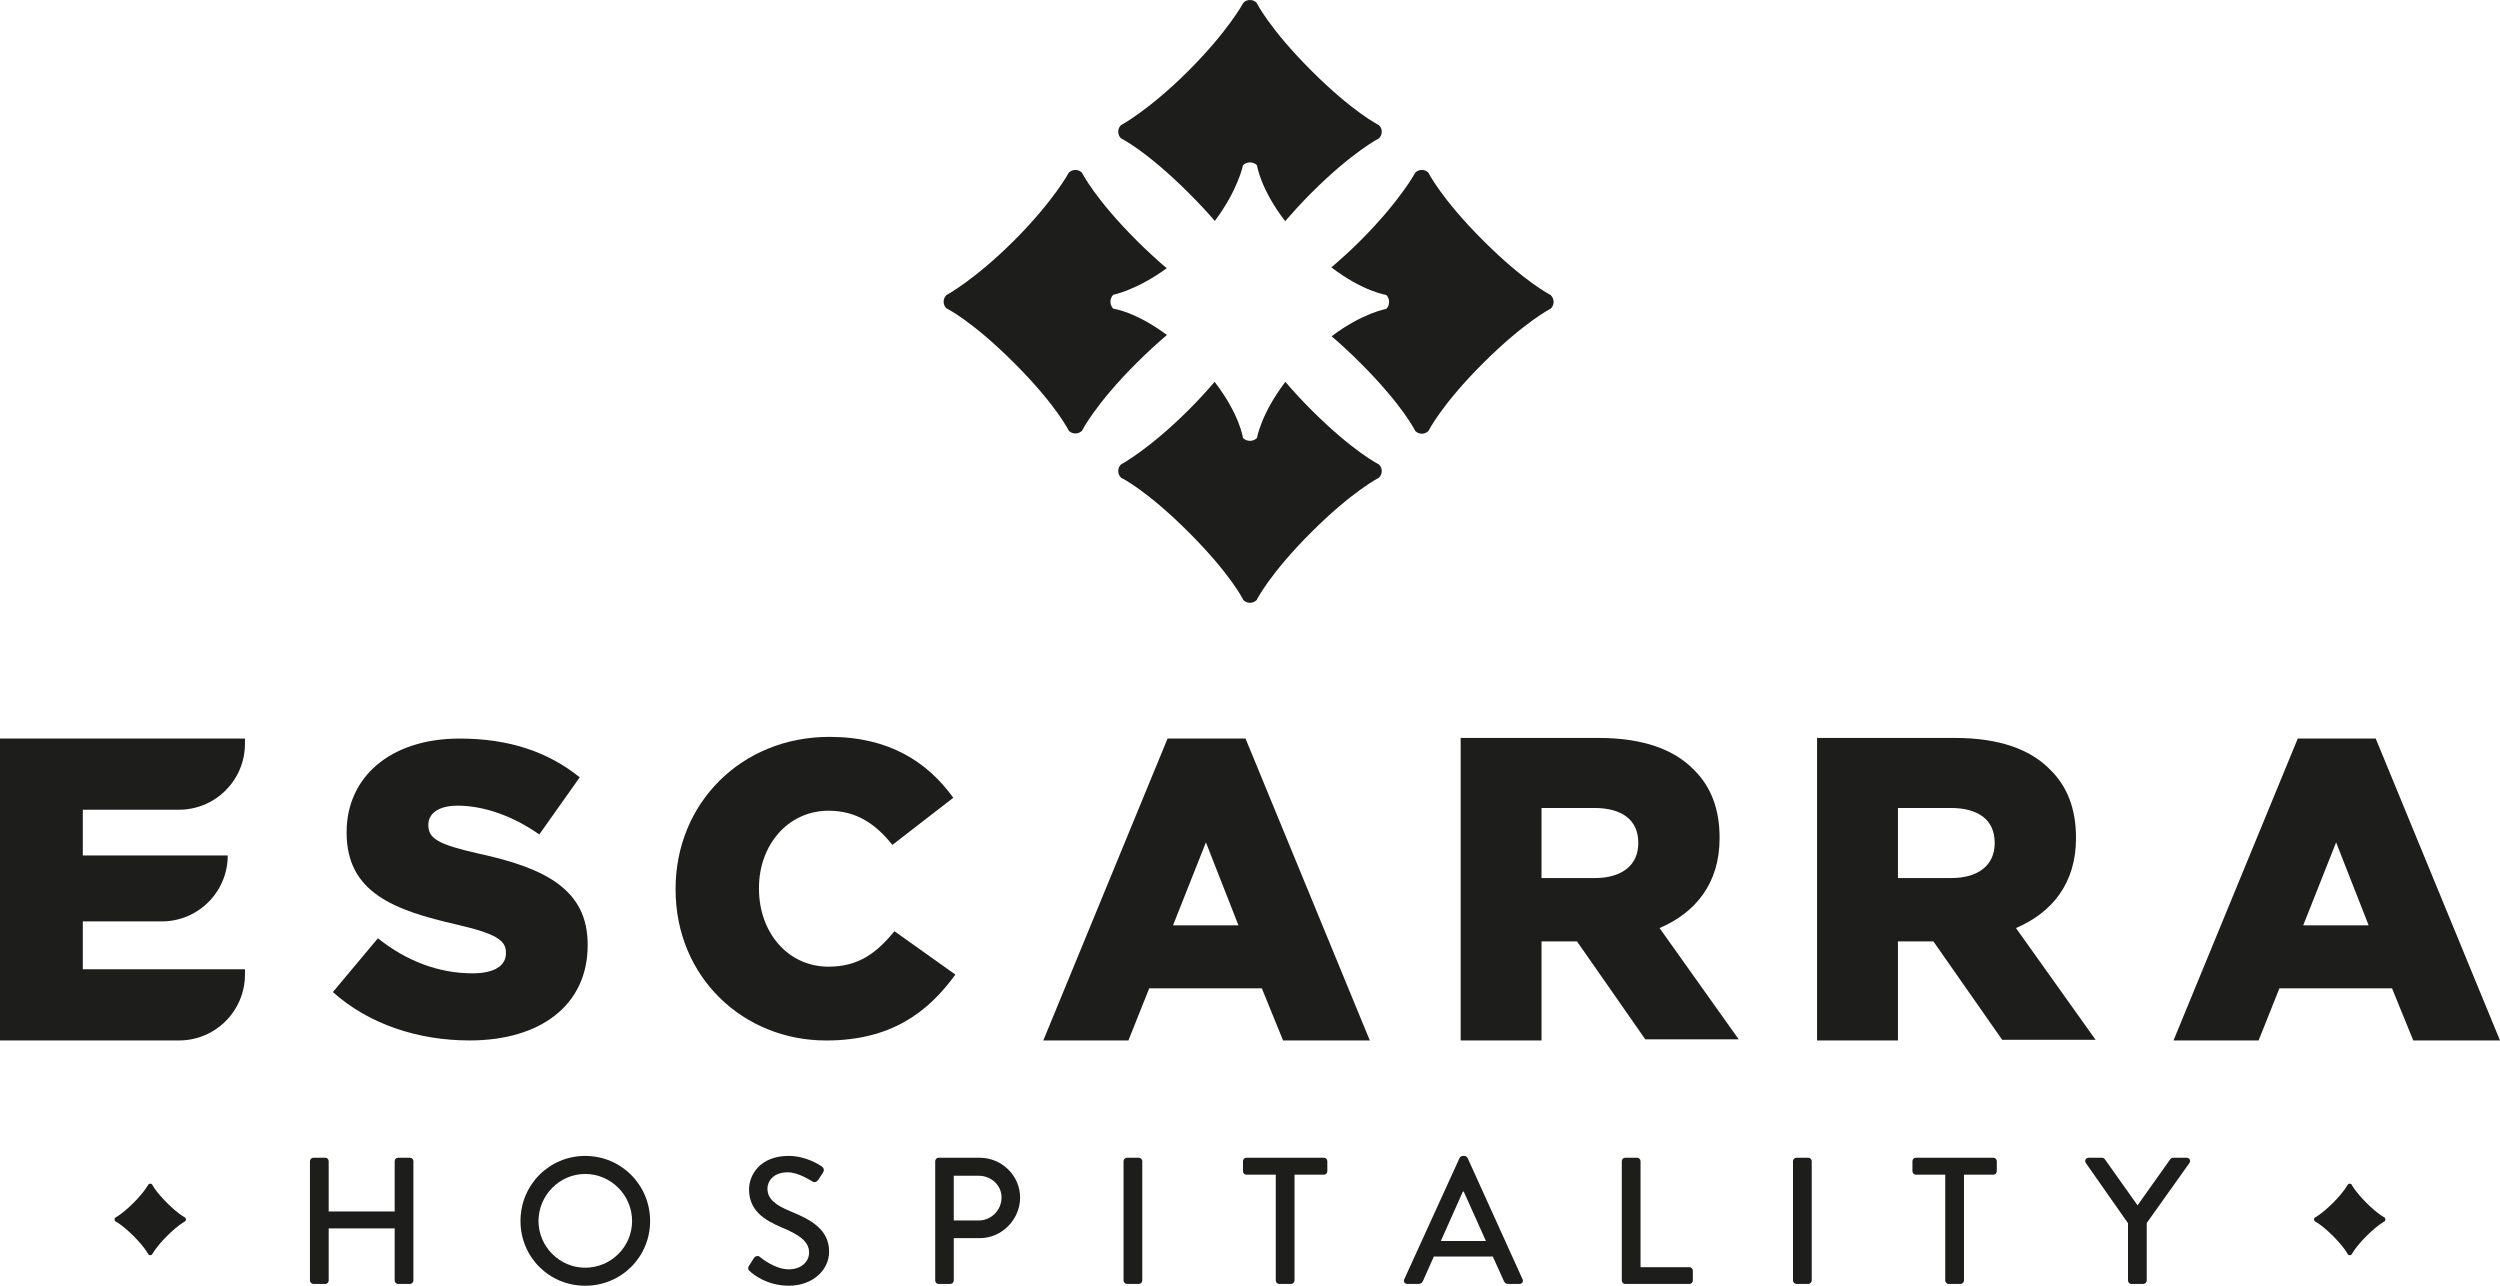
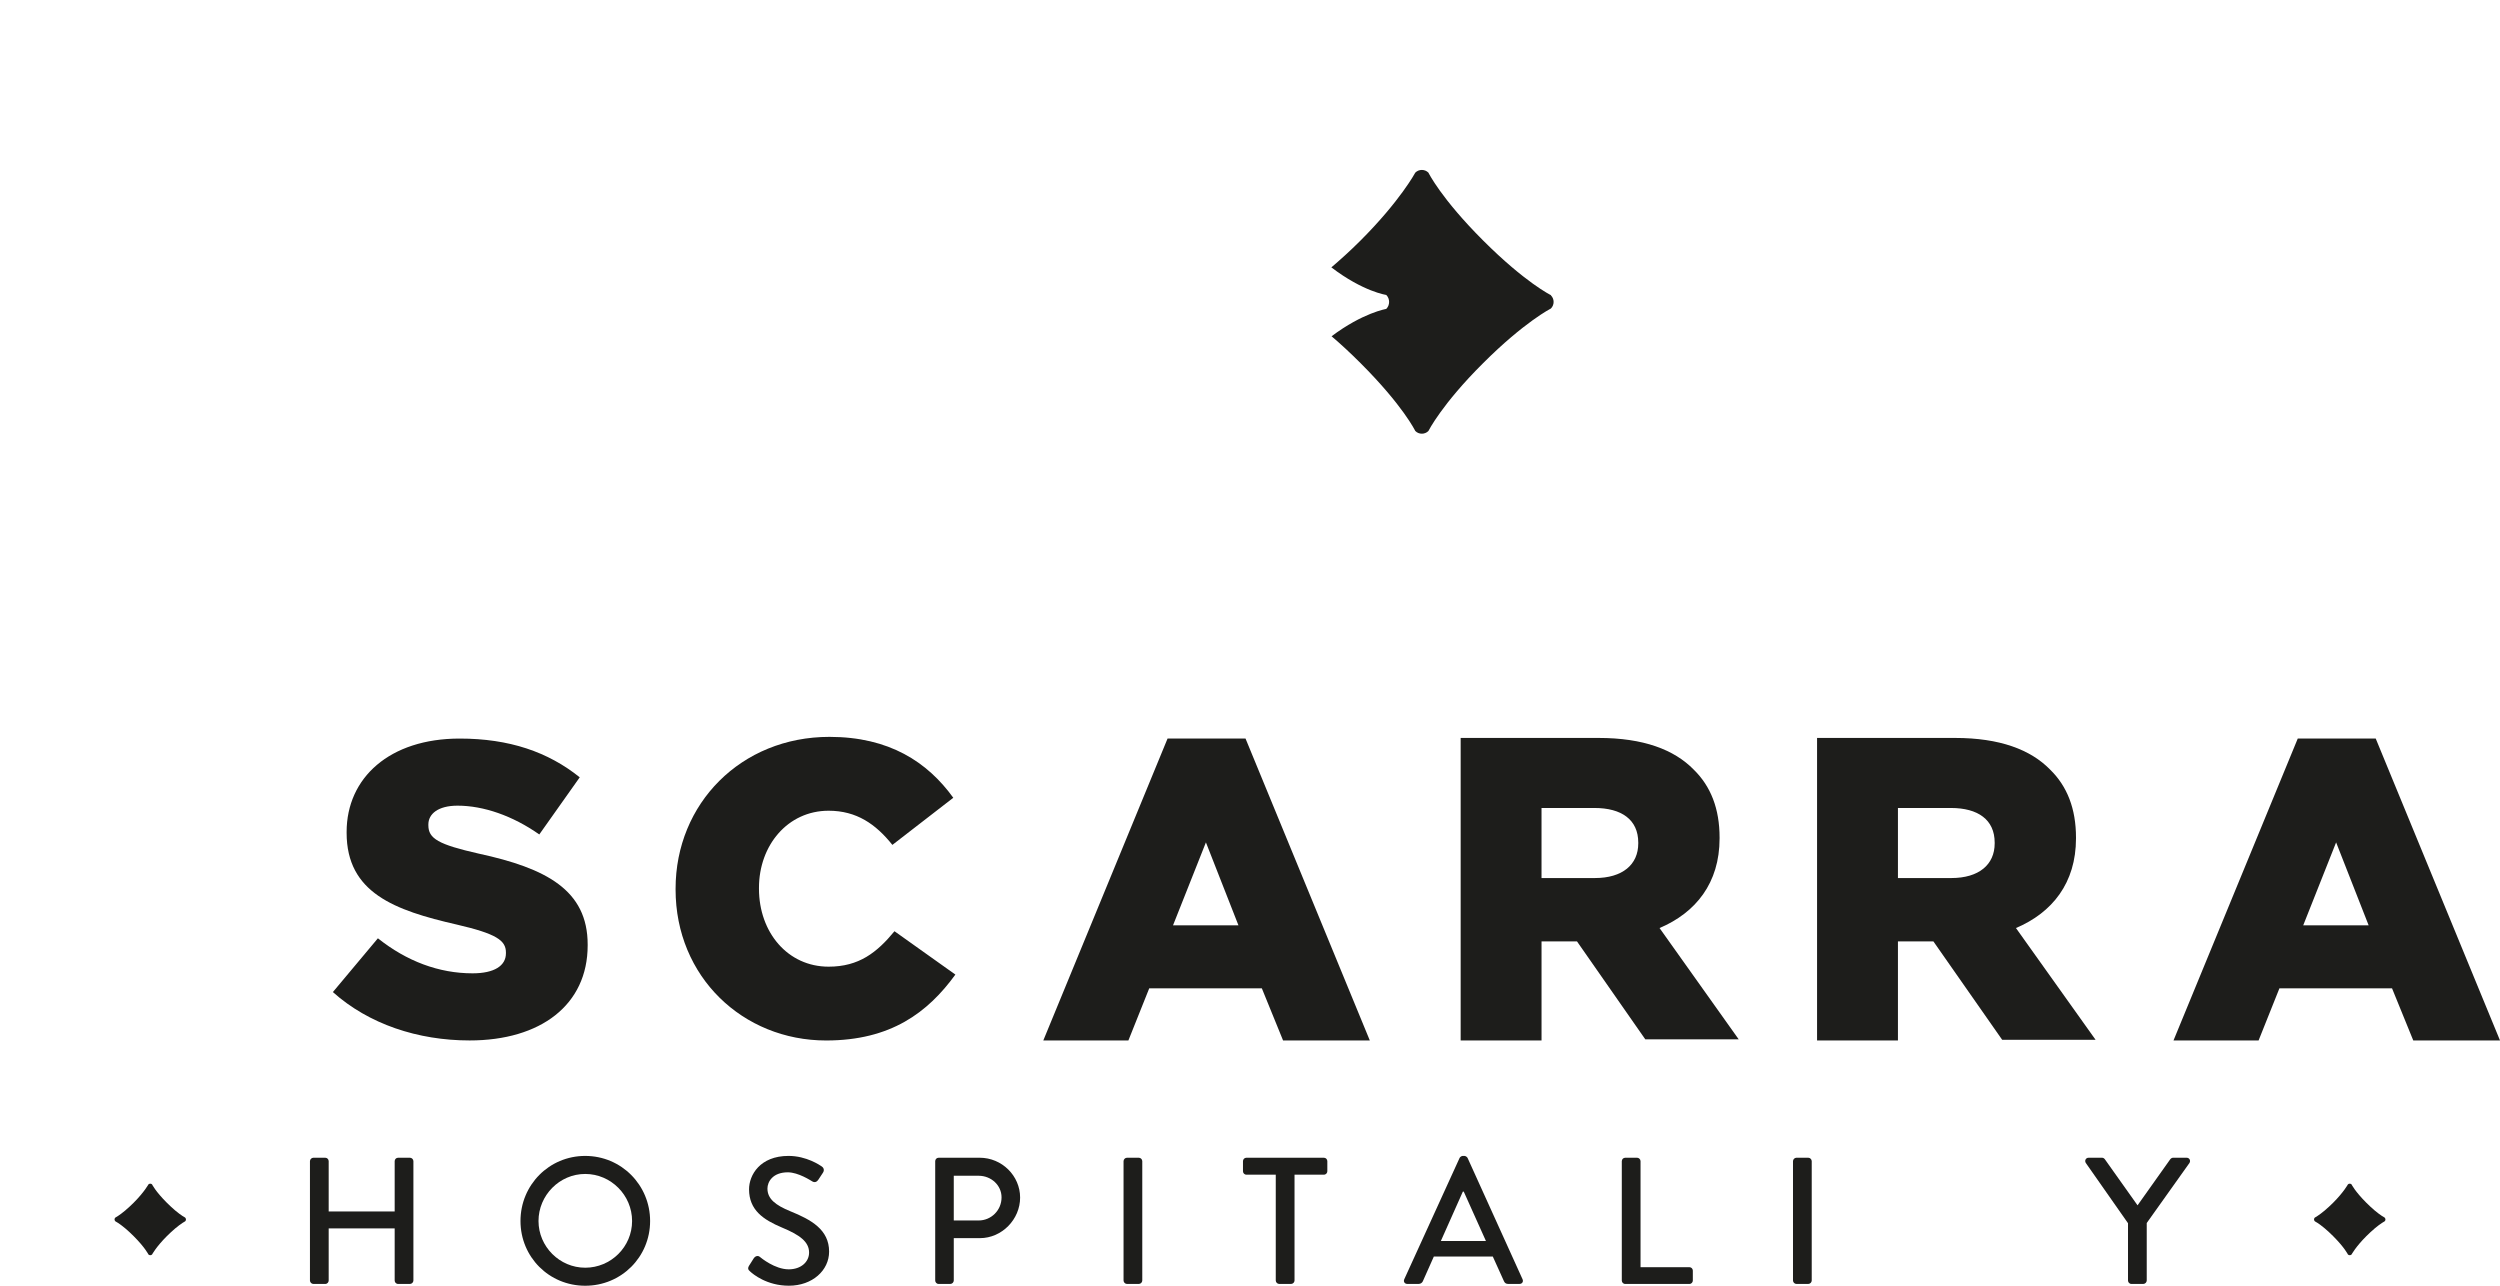
<svg xmlns="http://www.w3.org/2000/svg" id="Layer_2" data-name="Layer 2" viewBox="0 0 1969.97 1013.15">
  <defs>
    <style>
      .cls-1 {
        fill: #1d1d1b;
      }
    </style>
  </defs>
  <g id="Layer_1" data-name="Layer 1">
    <g>
-       <path class="cls-1" d="M990.49,130.21s2.5,18.37,22.2,44.08c5.69-6.51,12.37-14.02,20.54-22.2,32.4-32.4,53.44-43.09,53.44-43.09,2.84-2.84,2.84-7.52,0-10.35,0,0-20.2-9.85-53.44-43.09-33.22-33.24-43.07-53.43-43.07-53.43-2.84-2.84-7.52-2.84-10.36,0,0,0-11.86,22.2-43.09,53.43-31.22,31.23-53.44,43.09-53.44,43.09-2.83,2.83-2.83,7.51,0,10.35,0,0,19.87,9.52,53.44,43.09,8.19,8.19,15.04,15.52,20.54,22.03,18.37-24.54,22.22-43.91,22.22-43.91,3-3,8.02-3,11.02,0" />
-       <path class="cls-1" d="M979.47,345.29s-2.33-18.37-22.37-44.42c-5.69,6.68-12.35,14.03-20.37,22.05-31.23,31.23-53.44,43.09-53.44,43.09-2.84,2.83-2.84,7.51,0,10.35,0,0,19.87,9.52,53.44,43.09,33.56,33.56,43.07,53.44,43.07,53.44,2.84,2.83,7.52,2.83,10.36,0,0,0,10.52-21.04,43.09-53.44,32.38-32.4,53.44-43.09,53.44-43.09,2.83-2.84,2.83-7.52,0-10.35,0,0-20.21-9.85-53.44-43.09-8.19-8.19-14.87-15.54-20.38-22.05-19.36,25.39-22.37,44.25-22.37,44.25-3,3.01-8.02,3.01-11.02,0v.17Z" />
-       <path class="cls-1" d="M877.44,232.24s18.37-3.67,41.92-20.87c-6.85-5.86-14.87-13.04-23.72-21.88-33.22-33.24-43.07-53.44-43.07-53.44-2.84-2.84-7.52-2.84-10.36,0,0,0-11.86,22.2-43.07,53.44-31.23,31.22-53.44,43.07-53.44,43.07-2.84,2.84-2.84,7.52,0,10.36,0,0,19.86,9.51,53.44,43.09,33.56,33.56,43.07,53.44,43.07,53.44,2.84,2.83,7.52,2.83,10.36,0,0,0,10.52-21.05,43.07-53.44,8.86-8.86,17.04-16.21,23.88-22.05-24.88-18.54-42.25-20.71-42.25-20.71-3-3-3-8.02,0-11.02h.17Z" />
      <path class="cls-1" d="M1222.1,232.57s-20.2-9.85-53.44-43.09c-33.24-33.22-43.09-53.44-43.09-53.44-2.84-2.84-7.51-2.84-10.35,0,0,0-11.86,22.22-43.09,53.44-8.34,8.36-16.19,15.37-23.04,21.21,25.22,19.2,43.26,21.71,43.26,21.71,3,3.01,3,8.02,0,11.03,0,0-18.38,3-43.09,21.54,6.68,5.67,14.36,12.69,22.87,21.21,33.56,33.56,43.09,53.44,43.09,53.44,2.84,2.84,7.51,2.84,10.35,0,0,0,10.52-21.04,43.09-53.44,32.4-32.4,53.44-43.09,53.44-43.09,2.84-2.84,2.84-7.52,0-10.35v-.17Z" />
-       <path class="cls-1" d="M0,581.97h193.03v4.07c0,28.74-23.31,52.01-52.01,52.01h-75.77v36.04h114.2c0,28.7-23.27,51.97-52.01,51.97h-62.19v37.73h127.78v4.11c0,28.7-23.27,51.97-51.98,51.97H0v-237.89Z" />
      <path class="cls-1" d="M262.3,781.74l35.48-42.38c22.67,18.05,47.99,27.61,74.6,27.61,17.09,0,26.28-5.94,26.28-15.76v-.68c0-9.51-7.58-14.77-38.76-21.99-48.96-11.2-86.77-25-86.77-72.33v-.64c0-42.7,33.87-73.59,89.06-73.59,39.09,0,69.67,10.5,94.63,30.53l-31.87,45.03c-21.02-14.78-44.02-22.69-64.41-22.69-15.45,0-23,6.58-23,14.81v.64c0,10.52,7.88,15.14,39.77,22.36,52.89,11.47,85.76,28.57,85.76,71.63v.64c0,47-37.16,74.93-93.02,74.93-40.73,0-79.51-12.84-107.75-38.13" />
      <path class="cls-1" d="M532.35,700.92v-.64c0-67.05,51.57-119.64,121.24-119.64,47,0,77.2,19.75,97.59,47.99l-47.99,37.13c-13.12-16.42-28.25-26.92-50.25-26.92-32.21,0-54.88,27.25-54.88,60.76v.68c0,34.47,22.67,61.44,54.88,61.44,23.97,0,38.1-11.19,51.9-27.93l47.99,34.16c-21.71,29.89-50.92,51.93-101.85,51.93-65.73,0-118.63-50.29-118.63-118.95" />
      <path class="cls-1" d="M920.02,581.97h61.44l97.93,237.89h-68.35l-16.73-41.08h-88.73l-16.42,41.08h-67.05l97.91-237.89ZM975.89,729.17l-25.64-65.38-25.93,65.38h51.57Z" />
      <path class="cls-1" d="M1150.98,581.49h108.76c35.15,0,59.48,9.18,74.89,24.96,13.48,13.15,20.38,30.89,20.38,53.56v.65c0,35.15-18.74,58.51-47.31,70.62l62.38,87.71h-73.61l-53.83-77.19h-27.93v78.06h-63.73v-238.38ZM1256.77,691.89c21.68,0,34.16-10.52,34.16-27.29v-.64c0-18.05-13.14-27.28-34.49-27.28h-41.74v55.21h42.06Z" />
      <path class="cls-1" d="M1431.83,581.49h108.76c35.15,0,59.48,9.18,74.89,24.96,13.48,13.15,20.38,30.89,20.38,53.56v.65c0,35.15-18.74,58.51-47.32,70.62l62.77,88.09h-73.61l-54.22-77.57h-27.93v78.06h-63.73v-238.38ZM1537.62,691.89c21.68,0,34.16-10.52,34.16-27.29v-.64c0-18.05-13.14-27.28-34.49-27.28h-41.74v55.21h42.06Z" />
      <path class="cls-1" d="M1810.6,581.97h61.44l97.93,237.89h-68.35l-16.73-41.08h-88.73l-16.42,41.08h-67.05l97.91-237.89ZM1866.47,729.17l-25.64-65.38-25.93,65.38h51.57Z" />
    </g>
    <g>
      <path class="cls-1" d="M244.24,914.98c0-1.42,1.28-2.7,2.69-2.7h9.38c1.55,0,2.69,1.28,2.69,2.7v39.64h52v-39.64c0-1.42,1.14-2.7,2.69-2.7h9.38c1.42,0,2.69,1.28,2.69,2.7v94.05c0,1.42-1.28,2.7-2.69,2.7h-9.38c-1.55,0-2.69-1.28-2.69-2.7v-41.06h-52v41.06c0,1.42-1.14,2.7-2.69,2.7h-9.38c-1.42,0-2.69-1.28-2.69-2.7v-94.05Z" />
      <path class="cls-1" d="M461.14,910.85c28.42,0,51.14,22.88,51.14,51.29s-22.72,51.01-51.14,51.01-51-22.59-51-51.01,22.59-51.29,51-51.29ZM461.14,998.94c20.31,0,36.94-16.48,36.94-36.8s-16.63-37.08-36.94-37.08-36.8,16.91-36.8,37.08,16.63,36.8,36.8,36.8Z" />
      <path class="cls-1" d="M590.24,997.38c1.28-1.85,2.42-3.98,3.69-5.83,1.28-1.85,3.28-2.42,4.83-1.13.86.71,11.8,9.8,22.74,9.8,9.8,0,16.05-5.97,16.05-13.22,0-8.52-7.39-13.92-21.45-19.75-14.49-6.11-25.86-13.64-25.86-30.12,0-11.08,8.52-26.29,31.12-26.29,14.2,0,24.86,7.39,26.28,8.38,1.14.71,2.28,2.7.85,4.83-1.14,1.7-2.42,3.69-3.55,5.4-1.12,1.85-2.97,2.69-4.97,1.42-.99-.57-10.94-7.1-19.17-7.1-11.94,0-16.06,7.53-16.06,12.79,0,8.1,6.25,13.07,18.05,17.9,16.48,6.68,30.54,14.49,30.54,31.82,0,14.78-13.22,26.85-31.68,26.85-17.34,0-28.28-9.09-30.54-11.22-1.29-1.14-2.28-2.13-.86-4.55Z" />
      <path class="cls-1" d="M736.93,914.98c0-1.42,1.14-2.7,2.69-2.7h32.4c17.46,0,31.82,14.21,31.82,31.39s-14.35,31.97-31.68,31.97h-20.6v33.39c0,1.42-1.28,2.7-2.71,2.7h-9.23c-1.55,0-2.69-1.28-2.69-2.7v-94.05ZM771.16,961.72c9.8,0,18.05-7.95,18.05-18.19,0-9.66-8.25-17.05-18.05-17.05h-19.6v35.23h19.6Z" />
      <path class="cls-1" d="M885.34,914.98c0-1.42,1.28-2.7,2.69-2.7h9.38c1.42,0,2.69,1.28,2.69,2.7v94.05c0,1.42-1.28,2.7-2.69,2.7h-9.38c-1.42,0-2.69-1.28-2.69-2.7v-94.05Z" />
      <path class="cls-1" d="M1005.3,925.63h-23.16c-1.57,0-2.69-1.28-2.69-2.7v-7.95c0-1.42,1.12-2.7,2.69-2.7h61.09c1.55,0,2.69,1.28,2.69,2.7v7.95c0,1.42-1.14,2.7-2.69,2.7h-23.16v83.4c0,1.42-1.28,2.7-2.71,2.7h-9.37c-1.43,0-2.71-1.28-2.71-2.7v-83.4Z" />
      <path class="cls-1" d="M1106.54,1008.03l43.62-95.62c.42-.85,1.69-1.56,2.42-1.56h1.42c.71,0,1.99.71,2.42,1.56l43.33,95.62c.86,1.85-.28,3.69-2.42,3.69h-8.94c-1.71,0-2.71-.85-3.28-2.13l-8.8-19.46h-46.46c-2.85,6.53-5.82,12.92-8.66,19.46-.43.99-1.57,2.13-3.28,2.13h-8.94c-2.14,0-3.28-1.85-2.42-3.69ZM1170.9,977.91l-17.48-38.93h-.71l-17.34,38.93h35.52Z" />
      <path class="cls-1" d="M1277.97,914.98c0-1.42,1.14-2.7,2.69-2.7h9.38c1.42,0,2.69,1.28,2.69,2.7v83.54h38.51c1.55,0,2.69,1.28,2.69,2.7v7.82c0,1.42-1.14,2.7-2.69,2.7h-50.59c-1.55,0-2.69-1.28-2.69-2.7v-94.05Z" />
      <path class="cls-1" d="M1412.86,914.98c0-1.42,1.28-2.7,2.69-2.7h9.38c1.42,0,2.69,1.28,2.69,2.7v94.05c0,1.42-1.28,2.7-2.69,2.7h-9.38c-1.42,0-2.69-1.28-2.69-2.7v-94.05Z" />
-       <path class="cls-1" d="M1532.83,925.63h-23.16c-1.57,0-2.69-1.28-2.69-2.7v-7.95c0-1.42,1.12-2.7,2.69-2.7h61.09c1.55,0,2.69,1.28,2.69,2.7v7.95c0,1.42-1.14,2.7-2.69,2.7h-23.16v83.4c0,1.42-1.29,2.7-2.71,2.7h-9.37c-1.43,0-2.71-1.28-2.71-2.7v-83.4Z" />
      <path class="cls-1" d="M1676.83,963.85l-33.25-47.46c-1.14-1.85,0-4.12,2.28-4.12h10.51c1.14,0,1.85.71,2.28,1.28l25.71,36.23,25.72-36.23c.42-.57,1.28-1.28,2.26-1.28h10.66c2.28,0,3.41,2.27,2.28,4.12l-33.68,47.32v45.32c0,1.42-1.28,2.7-2.69,2.7h-9.38c-1.55,0-2.69-1.28-2.69-2.7v-45.18Z" />
    </g>
    <g>
      <path class="cls-1" d="M1879.13,959.52v-.05s-3.03-1.5-8.26-5.92c0,0,.01,0,.02-.01-1.81-1.54-3.89-3.45-6.21-5.75-9.11-9.11-11.69-14.5-11.69-14.5-.4-.4-.91-.58-1.43-.57-.52,0-1.04.17-1.43.57,0,0-3.22,6.02-11.69,14.5-2.26,2.27-4.39,4.17-6.25,5.75.01,0,.02.01.03.02-5.11,4.3-8.22,5.92-8.22,5.92-.77.77-.77,2.04,0,2.81v.05s3.04,1.5,8.26,5.92c0,0-.01,0-.02.01,1.82,1.54,3.9,3.44,6.21,5.75,9.11,9.11,11.69,14.5,11.69,14.5.39.39.91.58,1.43.57.52.01,1.03-.17,1.43-.57,0,0,3.21-6.03,11.69-14.5,2.26-2.27,4.39-4.17,6.25-5.75-.01,0-.02-.01-.03-.02,5.11-4.3,8.22-5.91,8.22-5.91.77-.77.77-2.04,0-2.81Z" />
      <path class="cls-1" d="M145.96,959.52v-.05s-3.03-1.5-8.26-5.92c0,0,.01,0,.02-.01-1.81-1.54-3.89-3.45-6.21-5.75-9.11-9.11-11.69-14.5-11.69-14.5-.4-.4-.91-.58-1.43-.57-.52,0-1.04.17-1.43.57,0,0-3.22,6.02-11.69,14.5-2.26,2.27-4.39,4.17-6.25,5.75.01,0,.02.01.03.02-5.11,4.3-8.22,5.92-8.22,5.92-.77.77-.77,2.04,0,2.81v.05s3.04,1.5,8.26,5.92c0,0-.01,0-.02.01,1.82,1.54,3.9,3.44,6.21,5.75,9.11,9.11,11.69,14.5,11.69,14.5.39.39.91.58,1.43.57.52.01,1.03-.17,1.43-.57,0,0,3.21-6.03,11.69-14.5,2.26-2.27,4.39-4.17,6.25-5.75-.01,0-.02-.01-.03-.02,5.11-4.3,8.22-5.91,8.22-5.91.77-.77.77-2.04,0-2.81Z" />
    </g>
  </g>
</svg>